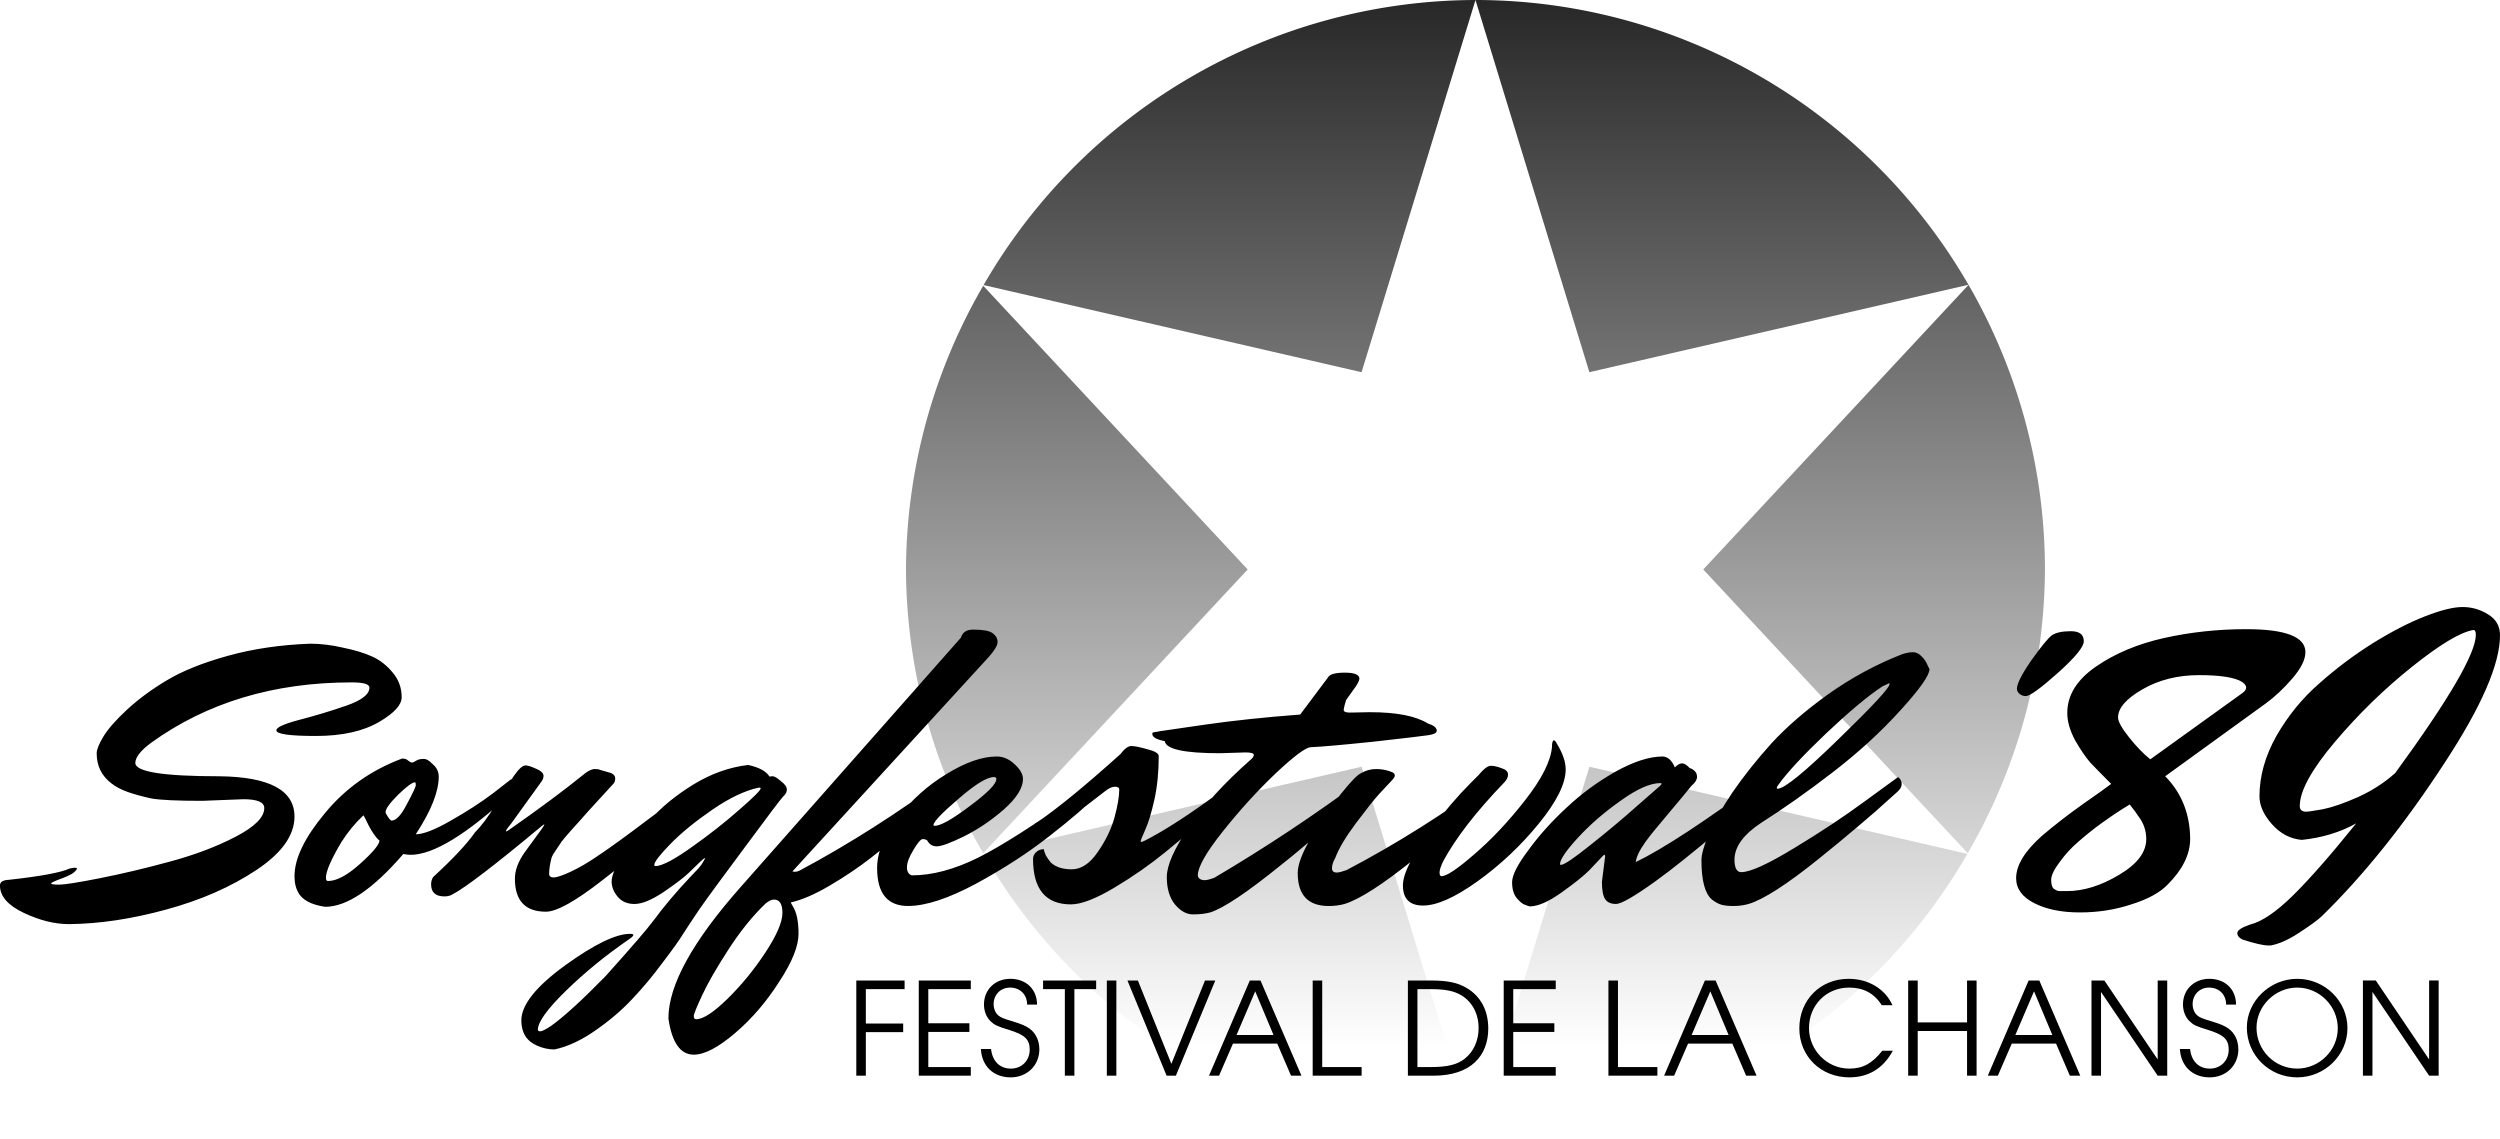
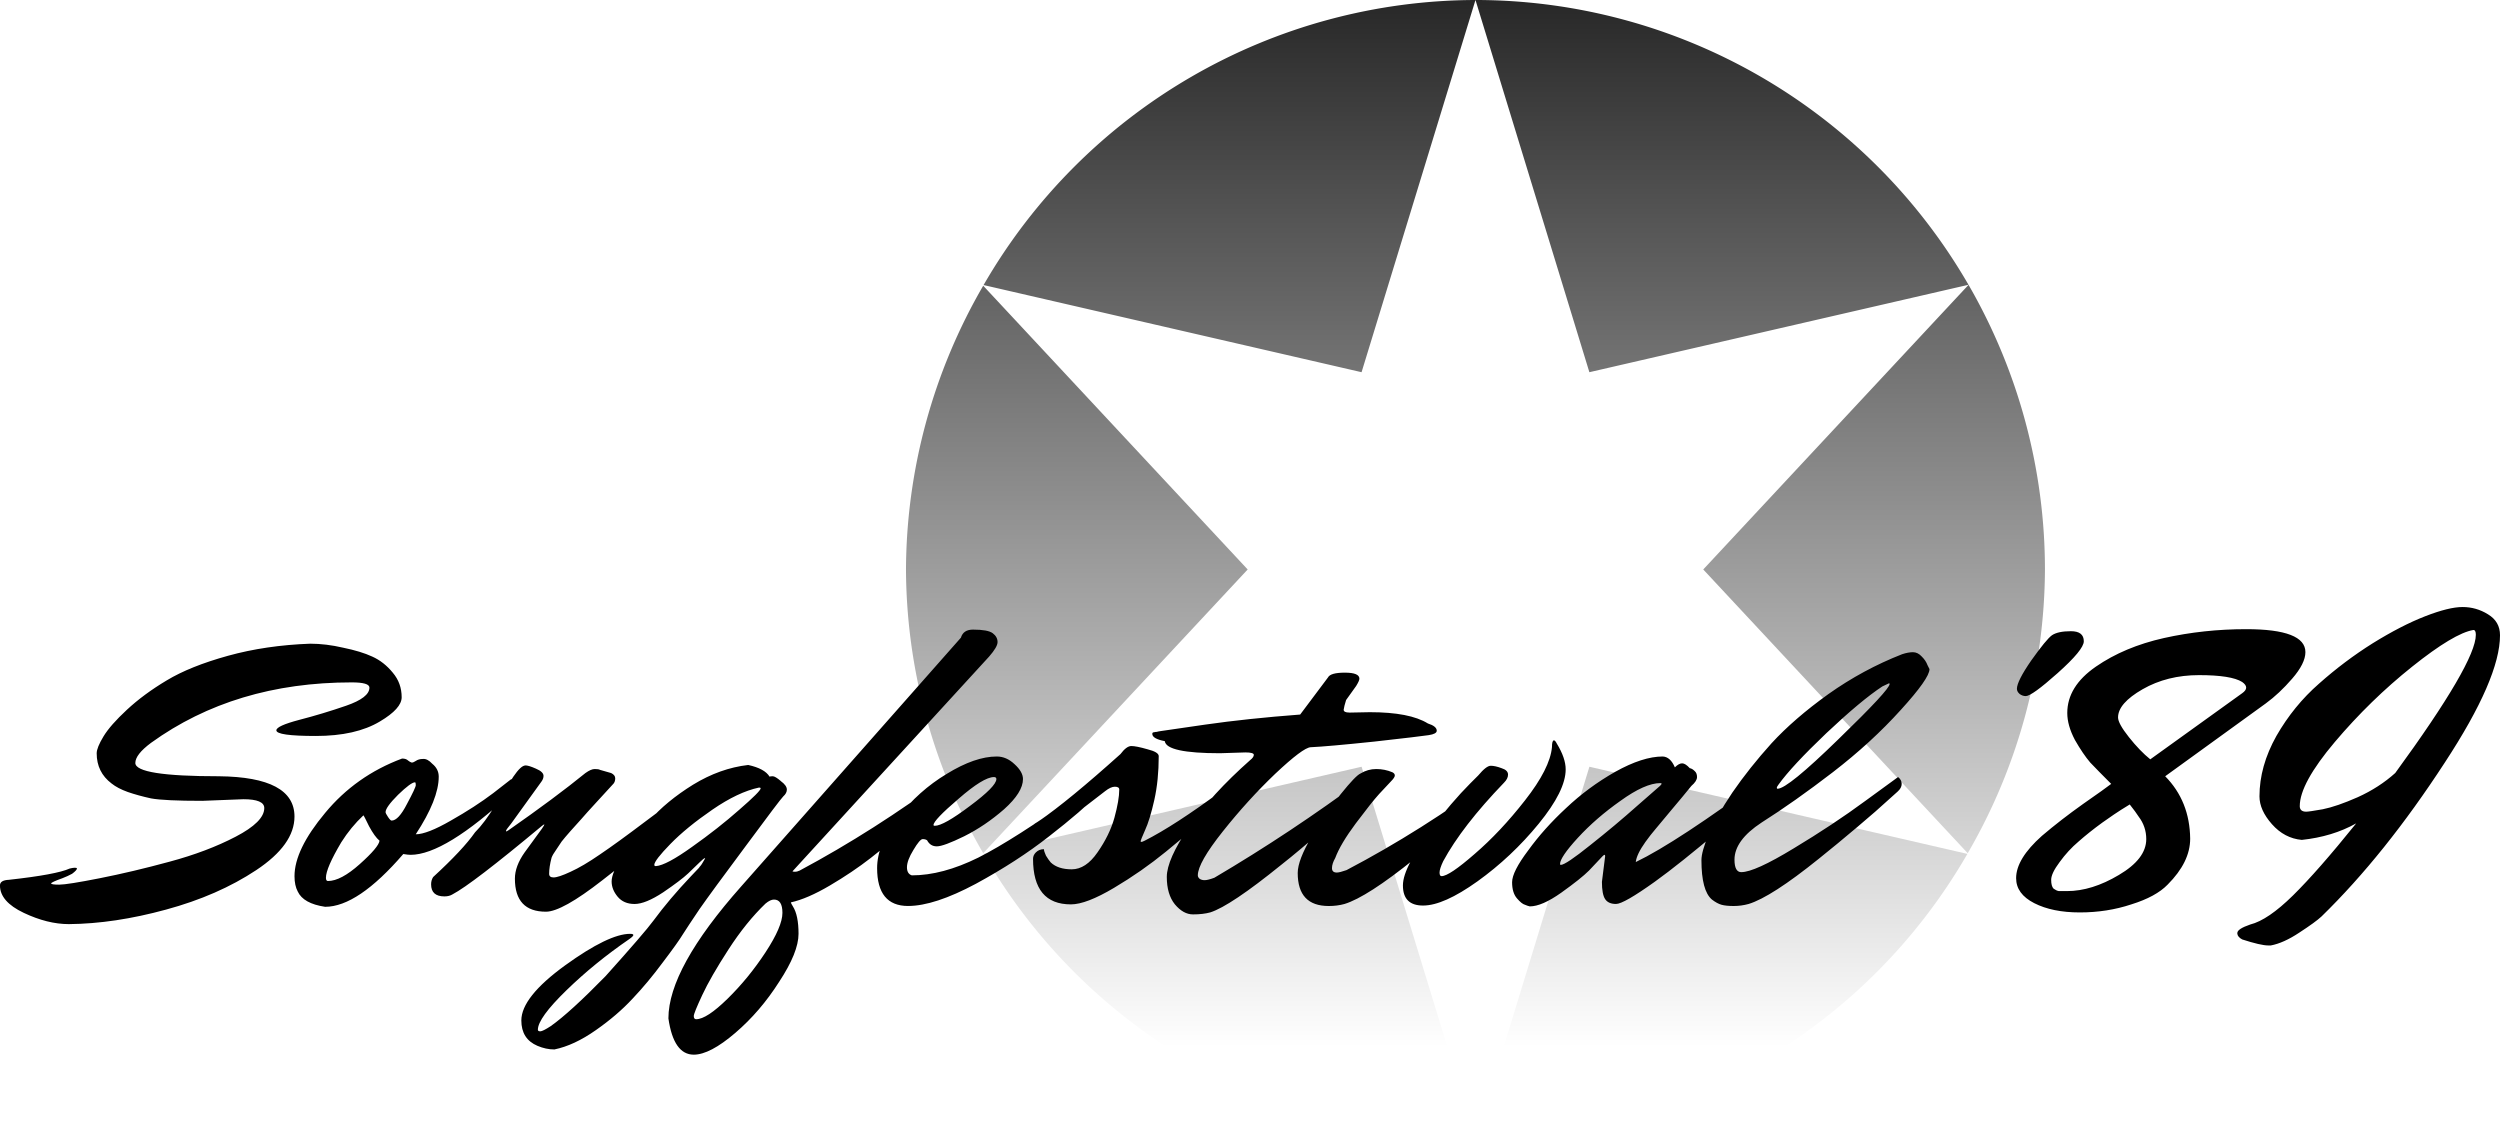
<svg xmlns="http://www.w3.org/2000/svg" xmlns:ns1="http://sodipodi.sourceforge.net/DTD/sodipodi-0.dtd" xmlns:ns2="http://www.inkscape.org/namespaces/inkscape" xmlns:xlink="http://www.w3.org/1999/xlink" width="160.982mm" height="73.341mm" viewBox="0 0 160.982 73.341" version="1.1" id="svg1">
  <ns1:namedview id="namedview1" pagecolor="#ffffff" bordercolor="#000000" borderopacity="0.25" ns2:showpageshadow="2" ns2:pageopacity="0.0" ns2:pagecheckerboard="0" ns2:deskcolor="#d1d1d1" ns2:document-units="mm" />
  <defs id="defs1">
    <linearGradient id="linearGradient3" ns2:collect="always">
      <stop style="stop-color:#000000;stop-opacity:1;" offset="0" id="stop3" />
      <stop style="stop-color:#000000;stop-opacity:0;" offset="1" id="stop4" />
    </linearGradient>
    <linearGradient ns2:collect="always" xlink:href="#linearGradient3" id="linearGradient4" x1="39.048" y1="17.772" x2="39.048" y2="97.621" gradientUnits="userSpaceOnUse" gradientTransform="translate(14.518,39.048)" />
  </defs>
  <g ns2:label="Layer 1" ns2:groupmode="layer" id="layer1" transform="translate(40.817,-69.211)">
    <path id="path3" style="fill:url(#linearGradient4);fill-opacity:1;stroke-width:8.215;stroke-linecap:square;paint-order:markers stroke fill" d="m 54.193,69.211 7.334,23.967 24.413,-5.629 A 36.67,36.67 0 0 0 54.193,69.211 Z m 0,0 A 36.67,36.67 0 0 0 22.518,87.566 l 24.34,5.612 z M 85.943,87.553 68.86,105.881 85.89,124.152 a 36.67,36.67 0 0 0 4.973,-18.271 36.67,36.67 0 0 0 -4.92,-18.328 z m -63.448,0.057 a 36.67,36.67 0 0 0 -4.973,18.271 36.67,36.67 0 0 0 4.973,18.271 l 17.03,-18.271 z m 24.365,30.974 -24.34,5.612 a 36.67,36.67 0 0 0 31.675,18.356 36.67,36.67 0 0 0 31.673,-18.356 l -24.339,-5.612 -7.334,23.967 z" />
    <g id="g3" transform="translate(0.477)">
      <path d="m -25.624,120.675 -2.646,0.104 c -1.626,0 -2.724,-0.052 -3.295,-0.156 -0.553,-0.121 -1.055,-0.259 -1.505,-0.415 -0.432,-0.156 -0.778,-0.337 -1.038,-0.545 -0.64,-0.484 -0.96,-1.133 -0.96,-1.946 0,-0.242 0.147,-0.605 0.441,-1.09 0.294,-0.484 0.796,-1.055 1.505,-1.712 0.726,-0.675 1.583,-1.306 2.568,-1.894 1.003,-0.605 2.318,-1.133 3.943,-1.583 1.626,-0.45 3.39,-0.709 5.293,-0.778 0.675,0 1.384,0.086 2.127,0.259 0.761,0.156 1.384,0.346 1.868,0.571 0.502,0.225 0.943,0.571 1.323,1.038 0.381,0.45 0.571,0.977 0.571,1.583 0,0.484 -0.467,1.003 -1.401,1.557 -1.038,0.623 -2.413,0.934 -4.125,0.934 -1.695,0 -2.543,-0.121 -2.543,-0.363 0,-0.19 0.493,-0.415 1.479,-0.675 1.003,-0.259 2.006,-0.562 3.009,-0.908 1.003,-0.346 1.505,-0.735 1.505,-1.167 0,-0.225 -0.381,-0.337 -1.142,-0.337 -5.016,0 -9.323,1.297 -12.92,3.892 -0.675,0.502 -1.012,0.934 -1.012,1.297 0,0.571 1.799,0.856 5.396,0.856 3.234,0.035 4.852,0.899 4.852,2.594 0,1.211 -0.822,2.361 -2.465,3.451 -1.643,1.09 -3.58,1.937 -5.811,2.542 -2.214,0.605 -4.298,0.917 -6.252,0.934 -0.917,0 -1.885,-0.242 -2.906,-0.726 -1.02,-0.484 -1.531,-1.072 -1.531,-1.764 0,-0.225 0.19,-0.346 0.571,-0.363 2.041,-0.225 3.347,-0.467 3.918,-0.726 0.138,-0.035 0.251,-0.052 0.337,-0.052 0.086,0 0.13,0.017 0.13,0.052 0,0.069 -0.104,0.182 -0.311,0.337 -0.19,0.104 -0.398,0.199 -0.623,0.285 -0.484,0.173 -0.726,0.285 -0.726,0.337 0,0.052 0.173,0.078 0.519,0.078 0.346,0 1.219,-0.138 2.62,-0.415 1.401,-0.277 2.897,-0.631 4.488,-1.064 1.609,-0.432 3.027,-0.969 4.255,-1.609 1.228,-0.64 1.842,-1.254 1.842,-1.842 0,-0.381 -0.45,-0.571 -1.349,-0.571 z m 5.448,5.267 c 0.553,0 1.237,-0.363 2.05,-1.09 0.813,-0.726 1.237,-1.228 1.271,-1.505 -0.208,-0.173 -0.432,-0.484 -0.675,-0.934 -0.225,-0.467 -0.346,-0.7 -0.363,-0.7 -0.536,0.502 -1.012,1.081 -1.427,1.738 -0.657,1.107 -0.986,1.868 -0.986,2.283 0,0.138 0.043,0.208 0.13,0.208 z m 5.604,-6.356 c -0.173,0 -0.536,0.268 -1.09,0.804 -0.536,0.536 -0.804,0.908 -0.804,1.116 0,0.052 0.052,0.156 0.156,0.311 0.104,0.156 0.182,0.234 0.233,0.234 0.294,0 0.623,-0.355 0.986,-1.064 0.381,-0.709 0.571,-1.116 0.571,-1.219 0,-0.121 -0.017,-0.182 -0.052,-0.182 z m 0.052,3.347 c 0.484,0 1.237,-0.294 2.257,-0.882 1.038,-0.588 1.946,-1.176 2.724,-1.764 l 1.167,-0.908 c 0.156,0.121 0.233,0.268 0.233,0.441 0,0.173 -0.078,0.329 -0.233,0.467 -2.854,2.646 -5.016,3.969 -6.486,3.969 -0.104,0 -0.259,-0.017 -0.467,-0.052 -1.954,2.266 -3.632,3.399 -5.033,3.399 -0.934,-0.138 -1.522,-0.467 -1.764,-0.986 -0.138,-0.259 -0.208,-0.588 -0.208,-0.986 0,-1.142 0.657,-2.499 1.972,-4.073 1.314,-1.591 2.966,-2.759 4.955,-3.502 0.173,0 0.303,0.043 0.389,0.13 0.086,0.069 0.164,0.112 0.233,0.13 0.069,0 0.156,-0.035 0.259,-0.104 0.121,-0.086 0.277,-0.13 0.467,-0.13 0.19,-0.017 0.389,0.086 0.597,0.311 0.277,0.225 0.415,0.502 0.415,0.83 0,0.969 -0.493,2.205 -1.479,3.71 z m 7.057,-4.436 c 0.138,0 0.363,0.069 0.675,0.208 0.329,0.138 0.493,0.294 0.493,0.467 0,0.121 -0.043,0.242 -0.13,0.363 l -1.946,2.698 c -0.225,0.277 -0.337,0.432 -0.337,0.467 0,0.035 0.009,0.052 0.026,0.052 l 0.13,-0.078 c 2.006,-1.401 3.658,-2.629 4.955,-3.684 0.242,-0.173 0.441,-0.259 0.597,-0.259 0.173,0 0.285,0.017 0.337,0.052 l 0.726,0.208 c 0.173,0.086 0.259,0.199 0.259,0.337 0,0.138 -0.035,0.251 -0.104,0.337 -0.329,0.363 -0.709,0.778 -1.142,1.245 -0.415,0.45 -0.726,0.796 -0.934,1.038 -0.208,0.225 -0.441,0.484 -0.7,0.778 -0.259,0.294 -0.45,0.519 -0.571,0.675 -0.104,0.156 -0.225,0.337 -0.363,0.545 -0.138,0.19 -0.233,0.355 -0.285,0.493 -0.104,0.398 -0.156,0.744 -0.156,1.038 0,0.156 0.095,0.234 0.285,0.234 0.208,0 0.571,-0.121 1.09,-0.363 0.536,-0.242 1.167,-0.614 1.894,-1.116 0.744,-0.502 1.721,-1.211 2.932,-2.127 1.228,-0.934 2.3,-1.721 3.217,-2.361 0.156,0.121 0.233,0.268 0.233,0.441 0,0.173 -0.078,0.329 -0.233,0.467 -0.553,0.536 -1.254,1.211 -2.101,2.024 -0.848,0.796 -2.145,1.868 -3.892,3.217 -1.73,1.349 -2.94,2.024 -3.632,2.024 -1.332,0 -1.998,-0.709 -1.998,-2.127 0,-0.536 0.208,-1.098 0.623,-1.686 l 1.116,-1.531 c 0.104,-0.156 0.156,-0.242 0.156,-0.259 0,-0.035 -0.052,-0.009 -0.156,0.078 -3.009,2.508 -4.929,3.978 -5.76,4.41 -0.138,0.086 -0.311,0.13 -0.519,0.13 -0.571,0 -0.856,-0.259 -0.856,-0.778 0,-0.173 0.043,-0.329 0.13,-0.467 1.28,-1.176 2.179,-2.136 2.698,-2.88 0.415,-0.415 0.848,-0.995 1.297,-1.738 0.467,-0.744 0.856,-1.358 1.167,-1.842 0.329,-0.484 0.588,-0.726 0.778,-0.726 z m 16.448,1.012 c 0.259,0.19 0.389,0.372 0.389,0.545 0,0.156 -0.078,0.303 -0.233,0.441 -0.138,0.138 -0.943,1.202 -2.413,3.191 -1.47,1.972 -2.465,3.329 -2.984,4.073 -0.502,0.744 -0.856,1.28 -1.064,1.609 -0.208,0.346 -0.64,0.951 -1.297,1.816 -0.64,0.865 -1.289,1.643 -1.946,2.335 -0.657,0.709 -1.444,1.384 -2.361,2.024 -0.934,0.657 -1.825,1.072 -2.672,1.245 -0.363,0 -0.726,-0.078 -1.09,-0.233 -0.692,-0.294 -1.038,-0.839 -1.038,-1.634 0,-1.003 0.943,-2.188 2.828,-3.554 1.868,-1.349 3.26,-2.024 4.177,-2.024 0.138,0 0.208,0.026 0.208,0.078 0,0.052 -0.086,0.138 -0.259,0.259 -1.487,1.02 -2.837,2.119 -4.047,3.295 -1.228,1.193 -1.842,2.041 -1.842,2.542 0,0.069 0.052,0.104 0.156,0.104 0.104,0 0.329,-0.112 0.675,-0.337 0.83,-0.588 2.006,-1.66 3.528,-3.217 1.678,-1.868 2.707,-3.061 3.087,-3.58 0.675,-0.917 1.479,-1.868 2.413,-2.854 l 0.519,-0.545 c 0.017,-0.035 0.043,-0.069 0.078,-0.104 0.035,-0.035 0.078,-0.095 0.13,-0.182 0.138,-0.225 0.199,-0.337 0.182,-0.337 -0.052,0 -0.164,0.086 -0.337,0.259 -0.173,0.173 -0.424,0.415 -0.752,0.726 -0.311,0.294 -0.848,0.7 -1.609,1.219 -0.761,0.502 -1.375,0.752 -1.842,0.752 -0.467,0 -0.83,-0.156 -1.09,-0.467 -0.259,-0.311 -0.389,-0.64 -0.389,-0.986 0,-0.363 0.225,-0.899 0.675,-1.609 0.45,-0.709 1.038,-1.479 1.764,-2.309 0.726,-0.83 1.66,-1.6 2.802,-2.309 1.159,-0.709 2.344,-1.133 3.554,-1.271 0.709,0.156 1.167,0.406 1.375,0.752 0.035,-0.017 0.104,-0.026 0.208,-0.026 0.104,0 0.277,0.104 0.519,0.311 z m -8.043,5.474 c 0.45,-0.035 1.228,-0.45 2.335,-1.245 1.124,-0.796 2.136,-1.591 3.035,-2.387 0.917,-0.796 1.375,-1.254 1.375,-1.375 0,-0.035 -0.035,-0.052 -0.104,-0.052 -0.899,0.19 -1.903,0.666 -3.009,1.427 -1.107,0.761 -2.006,1.496 -2.698,2.205 -0.692,0.709 -1.038,1.159 -1.038,1.349 0,0.052 0.035,0.078 0.104,0.078 z m 8.691,2.335 c 0,0.035 0.043,0.121 0.13,0.259 0.242,0.381 0.363,0.969 0.363,1.764 0,0.796 -0.415,1.825 -1.245,3.087 -0.813,1.28 -1.756,2.378 -2.828,3.295 -1.09,0.934 -1.98,1.401 -2.672,1.401 -0.865,0 -1.41,-0.778 -1.634,-2.335 0,-2.145 1.565,-4.981 4.696,-8.51 L 20.582,110.272 c 0.104,-0.346 0.363,-0.519 0.778,-0.519 0.64,0 1.064,0.078 1.271,0.233 0.208,0.156 0.311,0.346 0.311,0.571 0,0.208 -0.182,0.519 -0.545,0.934 l -12.661,13.828 c 0.017,0.017 0.069,0.026 0.156,0.026 0.104,0 0.208,-0.026 0.311,-0.078 3.2,-1.712 6.348,-3.719 9.444,-6.019 0.156,0.121 0.233,0.268 0.233,0.441 0,0.173 -0.086,0.337 -0.259,0.493 -0.156,0.156 -0.381,0.381 -0.675,0.675 -0.294,0.277 -0.865,0.796 -1.712,1.557 -0.848,0.744 -1.669,1.427 -2.465,2.05 -0.778,0.605 -1.652,1.193 -2.62,1.764 -0.969,0.571 -1.807,0.934 -2.517,1.09 z m -6.097,7.524 c 0.45,0 1.124,-0.441 2.024,-1.323 0.899,-0.882 1.712,-1.877 2.439,-2.984 0.726,-1.107 1.09,-1.954 1.09,-2.542 0,-0.571 -0.182,-0.856 -0.545,-0.856 -0.156,0 -0.337,0.086 -0.545,0.259 -0.83,0.796 -1.626,1.781 -2.387,2.958 -0.761,1.176 -1.323,2.153 -1.686,2.932 -0.363,0.778 -0.545,1.228 -0.545,1.349 0,0.138 0.052,0.208 0.156,0.208 z M 22.71,119.248 c -0.45,0 -1.211,0.467 -2.283,1.401 -1.072,0.917 -1.609,1.479 -1.609,1.686 0,0.035 0.026,0.052 0.078,0.052 0.381,0 1.133,-0.424 2.257,-1.271 1.142,-0.848 1.712,-1.427 1.712,-1.738 0,-0.086 -0.052,-0.13 -0.156,-0.13 z m -5.526,8.302 c -1.332,0 -1.998,-0.813 -1.998,-2.439 0,-1.02 0.441,-2.101 1.323,-3.243 0.899,-1.159 1.954,-2.101 3.165,-2.828 1.211,-0.744 2.283,-1.116 3.217,-1.116 0.415,0 0.796,0.164 1.142,0.493 0.363,0.329 0.545,0.649 0.545,0.96 0,0.571 -0.406,1.219 -1.219,1.946 -0.813,0.709 -1.669,1.289 -2.568,1.738 -0.882,0.432 -1.47,0.649 -1.764,0.649 -0.277,0 -0.484,-0.13 -0.623,-0.389 -0.069,-0.052 -0.164,-0.078 -0.285,-0.078 -0.121,0 -0.32,0.233 -0.597,0.7 -0.277,0.45 -0.415,0.822 -0.415,1.116 0,0.277 0.104,0.45 0.311,0.519 1.314,0 2.741,-0.381 4.281,-1.142 1.539,-0.778 3.667,-2.136 6.382,-4.073 l 0.856,-0.623 c 0.398,-0.277 0.631,-0.441 0.7,-0.493 0.156,0.121 0.233,0.268 0.233,0.441 0,0.173 -0.078,0.329 -0.233,0.467 -0.865,0.865 -1.989,1.833 -3.373,2.906 -1.366,1.072 -2.94,2.093 -4.722,3.061 -1.781,0.951 -3.234,1.427 -4.359,1.427 z m 10.533,-2.361 c 0.605,0 1.159,-0.363 1.66,-1.09 0.519,-0.744 0.882,-1.487 1.09,-2.231 0.208,-0.761 0.311,-1.366 0.311,-1.816 0,-0.121 -0.095,-0.182 -0.285,-0.182 -0.173,0 -0.381,0.095 -0.623,0.285 l -3.399,2.62 c -0.242,0.138 -0.519,0.208 -0.83,0.208 -0.311,0 -0.467,-0.112 -0.467,-0.337 0,-0.156 0.017,-0.259 0.052,-0.311 0.052,-0.052 0.182,-0.138 0.389,-0.259 1.28,-0.882 3.027,-2.318 5.241,-4.307 0.259,-0.346 0.493,-0.519 0.7,-0.519 0.208,0 0.553,0.069 1.038,0.208 0.484,0.121 0.726,0.268 0.726,0.441 0,1.038 -0.095,1.98 -0.285,2.828 -0.19,0.848 -0.389,1.496 -0.597,1.946 -0.19,0.432 -0.285,0.666 -0.285,0.7 0,0.035 0.017,0.052 0.052,0.052 0.035,0 0.104,-0.026 0.208,-0.078 1.297,-0.657 2.949,-1.73 4.955,-3.217 l 0.623,-0.467 c 0.156,0.121 0.233,0.268 0.233,0.441 0,0.173 -0.078,0.329 -0.233,0.467 -0.035,0 -0.484,0.363 -1.349,1.09 -0.848,0.726 -1.799,1.522 -2.854,2.387 -1.038,0.848 -2.153,1.626 -3.347,2.335 -1.193,0.709 -2.119,1.064 -2.776,1.064 -1.626,0 -2.439,-0.977 -2.439,-2.932 0,-0.156 0.061,-0.294 0.182,-0.415 0.138,-0.138 0.311,-0.208 0.519,-0.208 0,0.086 0.043,0.225 0.13,0.415 0.104,0.173 0.208,0.32 0.311,0.441 0.311,0.294 0.761,0.441 1.349,0.441 z m 17.875,-10.092 1.323,-0.026 c 1.712,0 2.958,0.242 3.736,0.726 0.381,0.121 0.571,0.277 0.571,0.467 0,0.138 -0.173,0.233 -0.519,0.285 -0.329,0.052 -1.496,0.19 -3.502,0.415 -1.989,0.208 -3.355,0.329 -4.099,0.363 -0.329,0.017 -1.09,0.588 -2.283,1.712 -1.176,1.124 -2.3,2.361 -3.373,3.71 -1.072,1.349 -1.609,2.292 -1.609,2.828 0,0.086 0.043,0.164 0.13,0.233 0.086,0.052 0.19,0.078 0.311,0.078 0.138,0 0.346,-0.052 0.623,-0.156 3.286,-1.937 6.477,-4.056 9.573,-6.356 0.156,0.121 0.233,0.268 0.233,0.441 0,0.173 -0.086,0.346 -0.259,0.519 -0.173,0.156 -0.432,0.389 -0.778,0.7 -0.329,0.311 -0.951,0.873 -1.868,1.686 -0.917,0.813 -1.781,1.539 -2.594,2.179 -2.179,1.764 -3.701,2.785 -4.566,3.061 -0.311,0.086 -0.683,0.13 -1.116,0.13 -0.415,0 -0.804,-0.216 -1.167,-0.649 -0.346,-0.432 -0.519,-1.02 -0.519,-1.764 0,-0.744 0.476,-1.816 1.427,-3.217 0.969,-1.401 2.283,-2.837 3.943,-4.307 0.156,-0.121 0.233,-0.234 0.233,-0.337 0,-0.104 -0.182,-0.156 -0.545,-0.156 l -1.634,0.052 c -2.3,0 -3.485,-0.259 -3.554,-0.778 -0.536,-0.104 -0.804,-0.259 -0.804,-0.467 0,-0.069 0.035,-0.104 0.104,-0.104 0.069,-0.017 0.13,-0.026 0.182,-0.026 0.052,-0.017 0.138,-0.035 0.259,-0.052 0.121,-0.017 1.072,-0.156 2.854,-0.415 1.799,-0.259 3.84,-0.476 6.123,-0.649 l 1.79,-2.387 c 0.104,-0.208 0.467,-0.311 1.09,-0.311 0.623,0 0.934,0.13 0.934,0.389 0,0.086 -0.069,0.242 -0.208,0.467 l -0.649,0.908 c -0.086,0.277 -0.138,0.484 -0.156,0.623 0,0.121 0.121,0.182 0.363,0.182 z m -0.908,9.366 c -0.138,0.242 -0.208,0.458 -0.208,0.649 0,0.19 0.104,0.285 0.311,0.285 0.121,0 0.329,-0.052 0.623,-0.156 3.234,-1.695 6.399,-3.693 9.495,-5.993 0.156,0.121 0.233,0.268 0.233,0.441 0,0.173 -0.086,0.337 -0.259,0.493 -0.173,0.156 -0.424,0.381 -0.752,0.675 -0.311,0.294 -0.917,0.822 -1.816,1.583 -0.899,0.761 -1.738,1.453 -2.517,2.076 -2.041,1.643 -3.546,2.612 -4.514,2.906 -0.311,0.086 -0.649,0.13 -1.012,0.13 -1.332,0 -1.998,-0.709 -1.998,-2.127 0,-0.553 0.303,-1.34 0.908,-2.361 0.605,-1.038 1.228,-1.946 1.868,-2.724 0.64,-0.796 1.064,-1.237 1.271,-1.323 0.311,-0.19 0.649,-0.285 1.012,-0.285 0.363,0 0.709,0.069 1.038,0.208 0.104,0.052 0.156,0.121 0.156,0.208 0,0.086 -0.086,0.216 -0.259,0.389 -0.156,0.173 -0.406,0.441 -0.752,0.804 -0.329,0.363 -0.83,0.995 -1.505,1.894 -0.657,0.882 -1.098,1.626 -1.323,2.231 z m 9.21,-5.319 c 0.346,-0.415 0.614,-0.623 0.804,-0.623 0.19,0 0.424,0.052 0.7,0.156 0.277,0.086 0.415,0.225 0.415,0.415 0,0.173 -0.086,0.346 -0.259,0.519 -1.799,1.868 -3.105,3.554 -3.918,5.059 -0.156,0.329 -0.233,0.571 -0.233,0.726 0,0.156 0.043,0.233 0.13,0.233 0.329,0 1.038,-0.476 2.127,-1.427 1.107,-0.951 2.188,-2.101 3.243,-3.451 1.072,-1.366 1.652,-2.508 1.738,-3.425 0,-0.294 0.043,-0.441 0.13,-0.441 0.052,0 0.112,0.069 0.182,0.208 0.381,0.623 0.571,1.176 0.571,1.66 0,0.917 -0.579,2.084 -1.738,3.502 -1.159,1.418 -2.473,2.655 -3.943,3.71 -1.453,1.038 -2.62,1.557 -3.502,1.557 -0.865,0 -1.297,-0.432 -1.297,-1.297 0,-0.415 0.173,-0.943 0.519,-1.583 0.329,-0.657 0.726,-1.297 1.193,-1.92 0.969,-1.263 1.842,-2.283 2.62,-3.061 z m 7.965,6.849 0.208,-1.66 c 0,-0.052 -0.017,-0.078 -0.052,-0.078 -0.017,0 -0.061,0.035 -0.13,0.104 -0.225,0.242 -0.51,0.545 -0.856,0.908 -0.346,0.346 -0.943,0.822 -1.79,1.427 -0.83,0.588 -1.505,0.882 -2.024,0.882 -0.086,-0.017 -0.19,-0.052 -0.311,-0.104 -0.138,-0.035 -0.311,-0.173 -0.519,-0.415 -0.208,-0.242 -0.311,-0.588 -0.311,-1.038 0,-0.45 0.346,-1.133 1.038,-2.05 0.675,-0.934 1.487,-1.842 2.439,-2.724 0.951,-0.899 2.006,-1.678 3.165,-2.335 1.176,-0.657 2.197,-0.986 3.061,-0.986 0.329,0.017 0.588,0.251 0.778,0.7 0.173,-0.173 0.329,-0.259 0.467,-0.259 0.138,0 0.303,0.104 0.493,0.311 0.104,0.017 0.208,0.078 0.311,0.182 0.104,0.086 0.156,0.216 0.156,0.389 0,0.173 -0.121,0.363 -0.363,0.571 -0.363,0.45 -0.787,0.96 -1.271,1.531 -0.484,0.571 -0.83,0.986 -1.038,1.245 -0.208,0.242 -0.424,0.519 -0.649,0.83 -0.381,0.536 -0.588,0.969 -0.623,1.297 1.764,-0.848 4.54,-2.672 8.328,-5.474 0.156,0.121 0.233,0.268 0.233,0.441 0,0.173 -0.069,0.32 -0.208,0.441 -0.138,0.121 -0.311,0.268 -0.519,0.441 -0.19,0.173 -0.579,0.51 -1.167,1.012 -0.588,0.502 -1.159,0.986 -1.712,1.453 -0.536,0.45 -1.159,0.96 -1.868,1.531 -0.692,0.553 -1.314,1.029 -1.868,1.427 -1.332,0.951 -2.162,1.427 -2.491,1.427 -0.329,0 -0.562,-0.104 -0.7,-0.311 -0.138,-0.208 -0.208,-0.579 -0.208,-1.116 z m -2.646,-1.09 c 0.208,0 0.839,-0.424 1.894,-1.271 1.072,-0.848 2.084,-1.695 3.035,-2.542 l 1.453,-1.271 c 0.069,-0.069 0.104,-0.112 0.104,-0.13 0,-0.035 -0.026,-0.052 -0.078,-0.052 -0.657,0 -1.513,0.381 -2.568,1.142 -1.055,0.744 -1.972,1.539 -2.75,2.387 -0.761,0.83 -1.142,1.392 -1.142,1.686 0,0.035 0.017,0.052 0.052,0.052 z m 11.623,0.467 c 0.571,0 1.695,-0.51 3.373,-1.531 1.695,-1.02 3.234,-2.041 4.618,-3.061 l 2.101,-1.531 c 0.156,0.121 0.233,0.268 0.233,0.441 0,0.173 -0.086,0.337 -0.259,0.493 -0.173,0.156 -0.424,0.381 -0.752,0.675 -0.311,0.294 -0.917,0.822 -1.816,1.583 -0.899,0.761 -1.738,1.453 -2.517,2.076 -2.041,1.643 -3.546,2.612 -4.514,2.906 -0.311,0.086 -0.631,0.13 -0.96,0.13 -0.329,0 -0.588,-0.026 -0.778,-0.078 -0.19,-0.052 -0.398,-0.164 -0.623,-0.337 -0.45,-0.381 -0.675,-1.228 -0.675,-2.542 0,-0.363 0.156,-0.917 0.467,-1.66 0.311,-0.744 0.822,-1.643 1.531,-2.698 0.726,-1.055 1.565,-2.11 2.517,-3.165 0.969,-1.055 2.188,-2.11 3.658,-3.165 1.487,-1.055 3.07,-1.911 4.748,-2.568 0.259,-0.086 0.493,-0.13 0.7,-0.13 0.208,0 0.398,0.095 0.571,0.285 0.173,0.173 0.294,0.355 0.363,0.545 l 0.13,0.259 c 0,0.398 -0.614,1.271 -1.842,2.62 -1.263,1.401 -2.724,2.741 -4.385,4.021 -1.643,1.263 -3.174,2.344 -4.592,3.243 -1.159,0.761 -1.738,1.557 -1.738,2.387 0,0.536 0.147,0.804 0.441,0.804 z m 2.335,-5.37 c 0.432,0 1.738,-1.064 3.918,-3.191 2.197,-2.127 3.295,-3.312 3.295,-3.554 l -0.026,-0.052 -0.441,0.208 c -0.899,0.588 -2.101,1.591 -3.606,3.009 -1.487,1.418 -2.517,2.525 -3.087,3.321 -0.069,0.086 -0.104,0.156 -0.104,0.208 0,0.035 0.017,0.052 0.052,0.052 z m 16.345,-8.276 c 0.64,-0.899 1.081,-1.436 1.323,-1.609 0.259,-0.173 0.666,-0.259 1.219,-0.259 0.553,0 0.83,0.216 0.83,0.649 0,0.363 -0.562,1.046 -1.686,2.05 -1.107,0.986 -1.79,1.479 -2.05,1.479 -0.138,0 -0.268,-0.043 -0.389,-0.13 -0.121,-0.104 -0.182,-0.216 -0.182,-0.337 0,-0.329 0.311,-0.943 0.934,-1.842 z m 3.035,11.675 c -0.45,0.381 -0.856,0.822 -1.219,1.323 -0.363,0.484 -0.545,0.865 -0.545,1.142 0,0.277 0.052,0.467 0.156,0.571 0.121,0.086 0.233,0.138 0.337,0.156 h 0.519 c 1.072,0 2.188,-0.346 3.347,-1.038 1.176,-0.692 1.764,-1.462 1.764,-2.309 0,-0.536 -0.164,-1.02 -0.493,-1.453 -0.121,-0.19 -0.311,-0.45 -0.571,-0.778 -0.138,0.086 -0.32,0.199 -0.545,0.337 -0.225,0.138 -0.631,0.415 -1.219,0.83 -0.571,0.415 -1.081,0.822 -1.531,1.219 z m 4.618,-5.293 5.915,-4.255 c 0.173,-0.121 0.259,-0.242 0.259,-0.363 0,-0.121 -0.086,-0.242 -0.259,-0.363 -0.467,-0.294 -1.392,-0.441 -2.776,-0.441 -1.366,0 -2.577,0.303 -3.632,0.908 -1.055,0.605 -1.583,1.211 -1.583,1.816 0,0.259 0.233,0.683 0.7,1.271 0.467,0.588 0.925,1.064 1.375,1.427 z m 7.446,-3.606 -6.486,4.696 c 1.055,1.072 1.591,2.413 1.609,4.021 0,1.003 -0.484,1.989 -1.453,2.958 -0.502,0.519 -1.28,0.943 -2.335,1.271 -1.038,0.346 -2.145,0.519 -3.321,0.519 -1.176,0 -2.153,-0.199 -2.932,-0.597 -0.778,-0.398 -1.167,-0.934 -1.167,-1.609 0,-0.83 0.553,-1.738 1.66,-2.724 0.813,-0.692 1.695,-1.375 2.646,-2.05 0.969,-0.675 1.574,-1.107 1.816,-1.297 -0.571,-0.571 -1.02,-1.029 -1.349,-1.375 -0.311,-0.363 -0.64,-0.848 -0.986,-1.453 -0.329,-0.623 -0.493,-1.202 -0.493,-1.738 0,-1.142 0.614,-2.136 1.842,-2.984 1.228,-0.848 2.69,-1.462 4.385,-1.842 1.712,-0.381 3.476,-0.571 5.293,-0.571 2.542,0 3.814,0.493 3.814,1.479 0,0.484 -0.285,1.055 -0.856,1.712 -0.553,0.64 -1.116,1.167 -1.686,1.583 z m 5.811,7.731 c -1.02,0.571 -2.188,0.925 -3.502,1.064 -0.744,-0.069 -1.384,-0.406 -1.92,-1.012 -0.536,-0.605 -0.804,-1.202 -0.804,-1.79 0,-1.297 0.363,-2.594 1.09,-3.892 0.744,-1.297 1.66,-2.421 2.75,-3.373 1.09,-0.969 2.24,-1.833 3.451,-2.594 1.228,-0.761 2.352,-1.34 3.373,-1.738 1.02,-0.398 1.825,-0.597 2.413,-0.597 0.588,0 1.133,0.156 1.634,0.467 0.519,0.311 0.778,0.761 0.778,1.349 0,1.851 -1.185,4.583 -3.554,8.198 -2.577,3.961 -5.223,7.264 -7.939,9.911 -0.259,0.242 -0.735,0.588 -1.427,1.038 -0.675,0.45 -1.289,0.726 -1.842,0.83 h -0.156 c -0.329,0 -0.891,-0.13 -1.686,-0.389 -0.19,-0.104 -0.294,-0.225 -0.311,-0.363 v -0.052 c 0,-0.173 0.277,-0.355 0.83,-0.545 0.761,-0.19 1.678,-0.813 2.75,-1.868 1.072,-1.055 2.43,-2.603 4.073,-4.644 z m -3.632,-1.116 c 0,0.242 0.138,0.363 0.415,0.363 0.121,0 0.476,-0.052 1.064,-0.156 0.605,-0.121 1.358,-0.381 2.257,-0.778 0.917,-0.415 1.721,-0.934 2.413,-1.557 3.459,-4.739 5.189,-7.705 5.189,-8.899 0,-0.208 -0.052,-0.311 -0.156,-0.311 -0.83,0.138 -2.145,0.925 -3.943,2.361 -1.799,1.436 -3.459,3.053 -4.981,4.852 -1.505,1.781 -2.257,3.157 -2.257,4.125 z" id="text1" style="font-size:25.944px;line-height:0.8;font-family:'Mr Dafoe';-inkscape-font-specification:'Mr Dafoe';text-align:center;letter-spacing:0px;text-orientation:upright;text-anchor:middle;stroke-width:3;stroke-linecap:square;paint-order:markers stroke fill" aria-label="Songfestival '89" ns1:nodetypes="cccccssccsccccscsscssscscssccssccssccssscssccssccccssscssscsssscccscscccscccccccsssccsccscccsccscccscccssccccscccssccsccssccccccsscccccccccscssccsscccccscssccssssscccssscccscsssccscsccscccsssccsccsccccsssssssscssssscsscssscsccscsccscscscccccsccccccccssccsscccscsscsscccscccssssccccccccsccccsscsccsccsccscsccscccsccccccssccccccssccsscsccsscccscscccccscsccsscccscsscssccscccscccccsscccccsccscsccccsscscccssscscccssccsssccccsscsccsscssccccsccccccsccsccccccsssccsscscscccsccscsccsccccscssssccccccssscccccsscssccscsscccsscsccccsccscssssscccscscs" />
-       <path d="m 16.956,132.904 v -0.556 h -3.11 v 6.13 h 0.614 v -2.804 h 2.405 v -0.556 h -2.405 v -2.215 z m 4.263,5.574 v -0.556 h -2.737 v -2.264 h 2.646 v -0.556 h -2.646 v -2.198 h 2.737 v -0.556 h -3.351 v 6.13 z m 4.413,-1.709 c 0,-0.539 -0.224,-1.02 -0.614,-1.311 -0.249,-0.182 -0.506,-0.299 -1.136,-0.489 -0.556,-0.166 -0.747,-0.241 -0.904,-0.382 -0.174,-0.149 -0.29,-0.431 -0.29,-0.713 0,-0.614 0.448,-1.07 1.062,-1.07 0.622,0 1.095,0.431 1.095,1.095 h 0.639 c 0,-0.995 -0.713,-1.659 -1.717,-1.659 -0.987,0 -1.7,0.697 -1.7,1.651 0,0.423 0.158,0.829 0.431,1.087 0.241,0.232 0.431,0.323 1.145,0.539 1.053,0.323 1.369,0.614 1.369,1.286 0,0.705 -0.514,1.219 -1.211,1.219 -0.688,0 -1.186,-0.44 -1.277,-1.261 h -0.655 c 0.058,1.103 0.813,1.825 1.916,1.825 1.062,0 1.85,-0.771 1.85,-1.817 z m 3.658,-3.865 v -0.556 h -3.417 v 0.556 h 1.402 v 5.574 h 0.614 v -5.574 z m 1.302,5.574 v -6.13 h -0.614 v 6.13 z m 6.37,-6.13 H 36.299 l -2.165,5.367 -2.157,-5.367 h -0.672 l 2.522,6.13 h 0.597 z m 5.549,6.13 -2.638,-6.13 h -0.688 l -2.629,6.13 h 0.647 l 0.896,-2.065 h 2.853 l 0.888,2.065 z m -1.8,-2.621 h -2.381 l 1.203,-2.812 z m 5.674,2.621 v -0.556 h -2.538 v -5.574 h -0.614 v 6.13 z m 8.154,-3.044 c 0,-1.153 -0.481,-2.065 -1.393,-2.605 -0.581,-0.348 -1.228,-0.481 -2.339,-0.481 h -1.443 v 6.13 h 1.651 c 2.397,0 3.525,-1.277 3.525,-3.044 z m -0.622,-0.025 c 0,0.805 -0.315,1.51 -0.879,1.966 -0.489,0.39 -1.12,0.547 -2.206,0.547 h -0.854 v -5.018 h 0.854 c 0.929,0 1.51,0.116 1.974,0.398 0.705,0.423 1.111,1.194 1.111,2.107 z M 58.885,138.478 v -0.556 h -2.737 v -2.264 h 2.646 v -0.556 h -2.646 V 132.904 H 58.885 v -0.556 h -3.351 v 6.13 z m 6.544,0 v -0.556 h -2.538 v -5.574 h -0.614 v 6.13 z m 6.387,0 -2.638,-6.13 h -0.688 l -2.629,6.13 h 0.647 l 0.896,-2.065 h 2.853 l 0.888,2.065 z m -1.8,-2.621 h -2.381 l 1.203,-2.812 z m 10.576,1.012 h -0.68 c -0.647,0.813 -1.236,1.153 -2.132,1.153 -1.418,0 -2.588,-1.178 -2.588,-2.613 0,-1.476 1.12,-2.605 2.58,-2.605 0.863,0 1.584,0.315 2.107,1.136 h 0.688 c -0.473,-1.053 -1.551,-1.7 -2.82,-1.7 -1.825,0 -3.177,1.36 -3.177,3.193 0,1.792 1.385,3.152 3.218,3.152 1.244,0 2.19,-0.581 2.804,-1.717 z m 5.392,1.609 v -6.13 h -0.614 v 2.696 h -3.177 v -2.696 h -0.614 v 6.13 h 0.614 v -2.878 h 3.177 v 2.878 z m 6.677,0 -2.638,-6.13 h -0.688 l -2.629,6.13 h 0.647 l 0.896,-2.065 h 2.853 l 0.888,2.065 z m -1.8,-2.621 H 88.48 l 1.203,-2.812 z m 7.399,2.621 v -6.13 h -0.614 v 5.085 l -3.434,-5.085 h -0.829 v 6.13 h 0.614 v -5.392 l 3.65,5.392 z m 4.579,-1.709 c 0,-0.539 -0.224,-1.02 -0.614,-1.311 -0.249,-0.182 -0.506,-0.299 -1.136,-0.489 -0.556,-0.166 -0.747,-0.241 -0.904,-0.382 -0.174,-0.149 -0.29,-0.431 -0.29,-0.713 0,-0.614 0.448,-1.07 1.062,-1.07 0.622,0 1.095,0.431 1.095,1.095 h 0.639 c 0,-0.995 -0.713,-1.659 -1.717,-1.659 -0.987,0 -1.7,0.697 -1.7,1.651 0,0.423 0.158,0.829 0.431,1.087 0.241,0.232 0.431,0.323 1.145,0.539 1.053,0.323 1.369,0.614 1.369,1.286 0,0.705 -0.514,1.219 -1.211,1.219 -0.688,0 -1.186,-0.44 -1.277,-1.261 h -0.655 c 0.058,1.103 0.813,1.825 1.916,1.825 1.062,0 1.85,-0.771 1.85,-1.817 z m 7.026,-1.352 c 0,-1.75 -1.46,-3.177 -3.235,-3.177 -1.758,0 -3.243,1.435 -3.243,3.135 0,1.783 1.443,3.21 3.243,3.21 1.775,0 3.235,-1.435 3.235,-3.169 z m -0.622,0.008 c 0,1.418 -1.186,2.596 -2.613,2.596 -1.443,0 -2.621,-1.178 -2.621,-2.629 0,-1.402 1.203,-2.588 2.621,-2.588 1.427,0 2.613,1.186 2.613,2.621 z m 6.495,3.052 v -6.13 h -0.614 v 5.085 l -3.434,-5.085 h -0.829 v 6.13 h 0.614 v -5.392 l 3.65,5.392 z" id="text2" style="font-size:8.295px;line-height:0.8;font-family:'TeX Gyre Adventor';-inkscape-font-specification:'TeX Gyre Adventor';text-align:center;letter-spacing:0px;text-orientation:upright;text-anchor:middle;stroke-width:0.959;stroke-linecap:square;paint-order:markers stroke fill" aria-label="FESTIVAL DE LA CHANSON" ns1:nodetypes="ccccccccccccccccccccccccscccssccssccssccssccccccccccccccccccccccccccccccccccccccccccscsccssscsccscscccccccccccccccccccccccccccccccccccsssccsssccccccccccccccccccccccccccccccccccccccscccssccssccssccssssssssssssccccccccccc" ns2:export-filename="text2.svg" ns2:export-xdpi="96" ns2:export-ydpi="96" />
    </g>
  </g>
</svg>